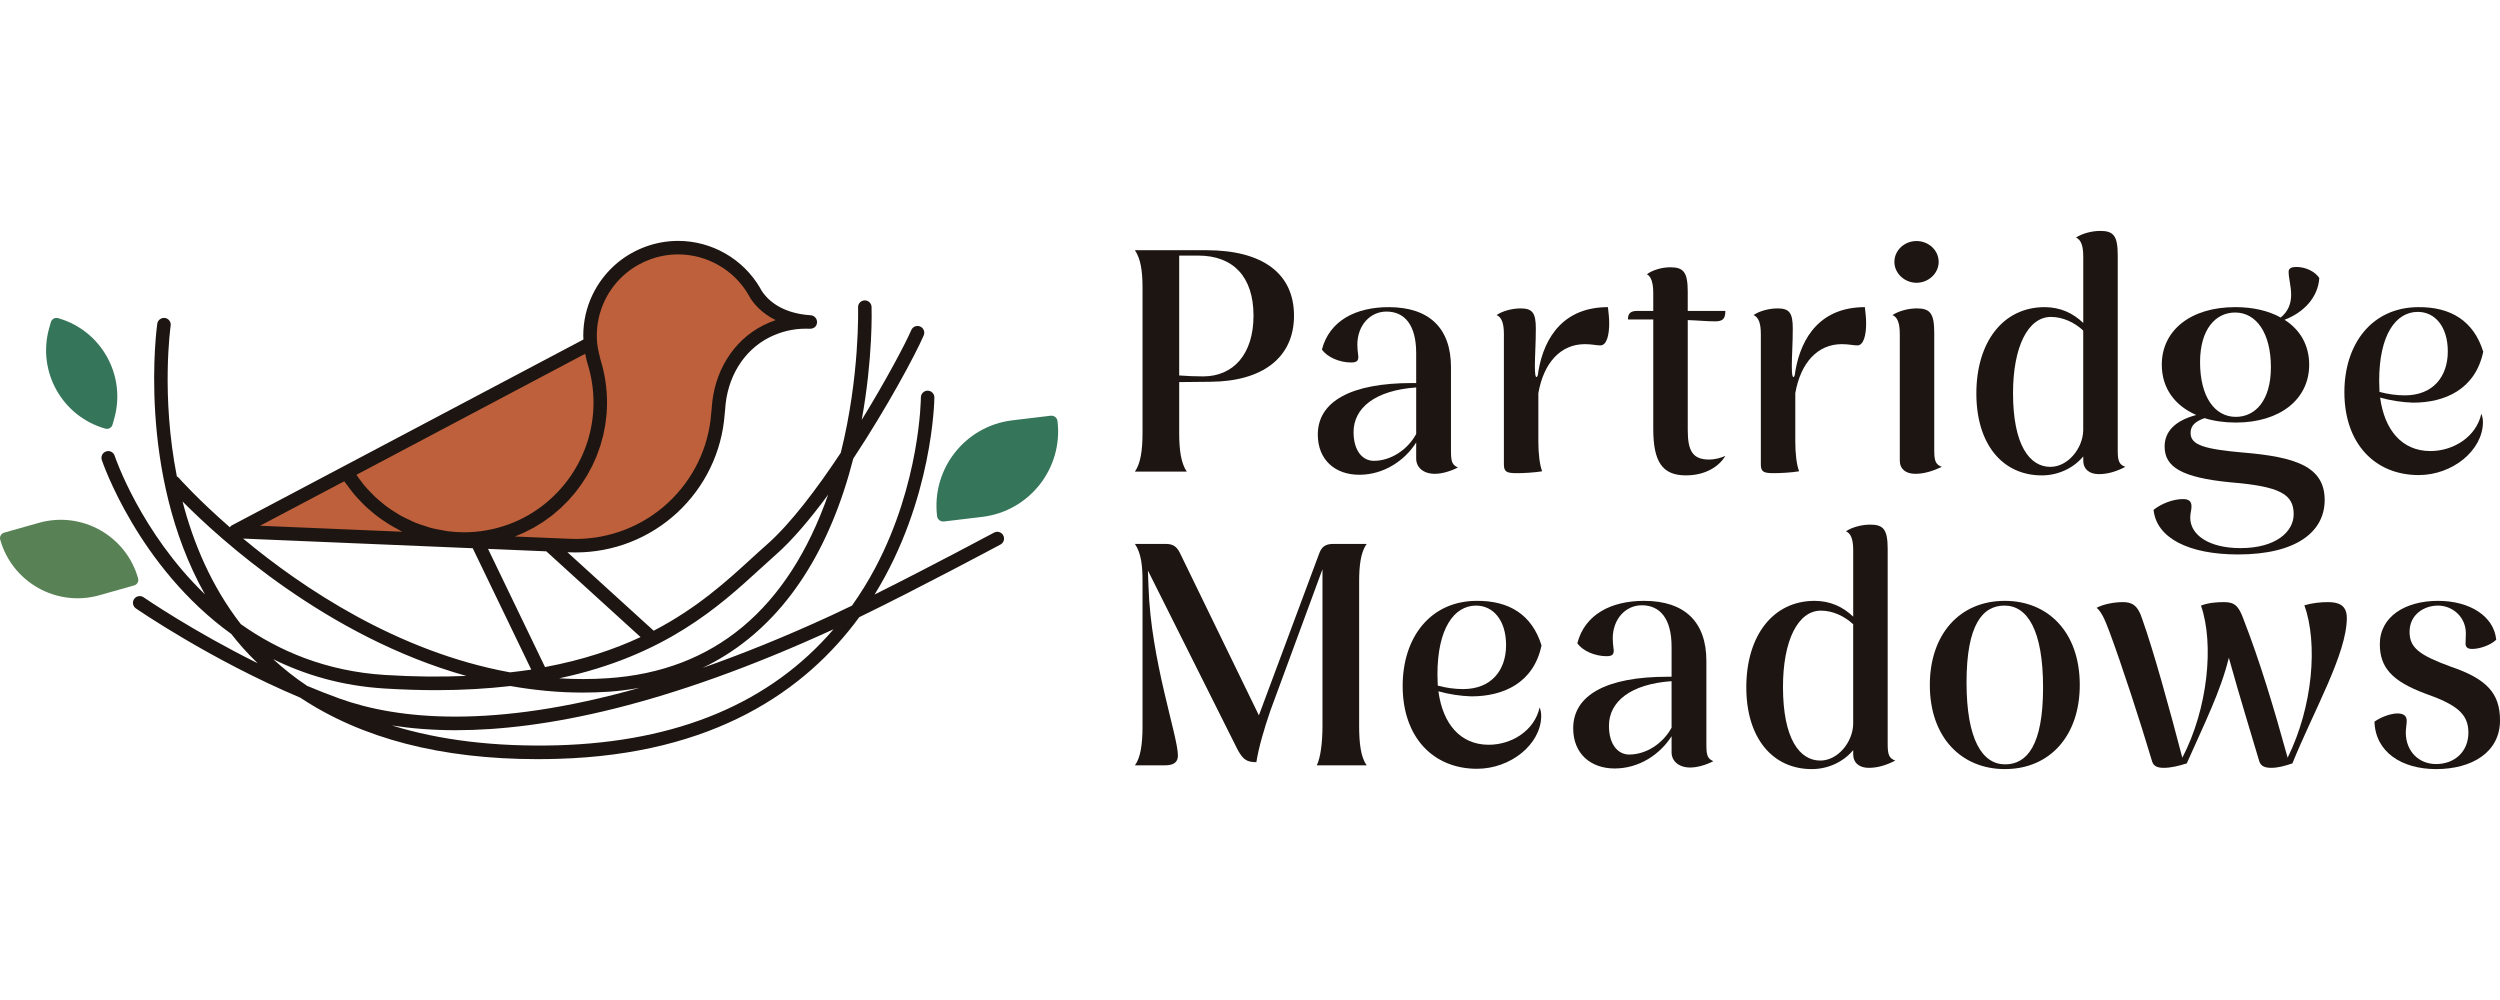
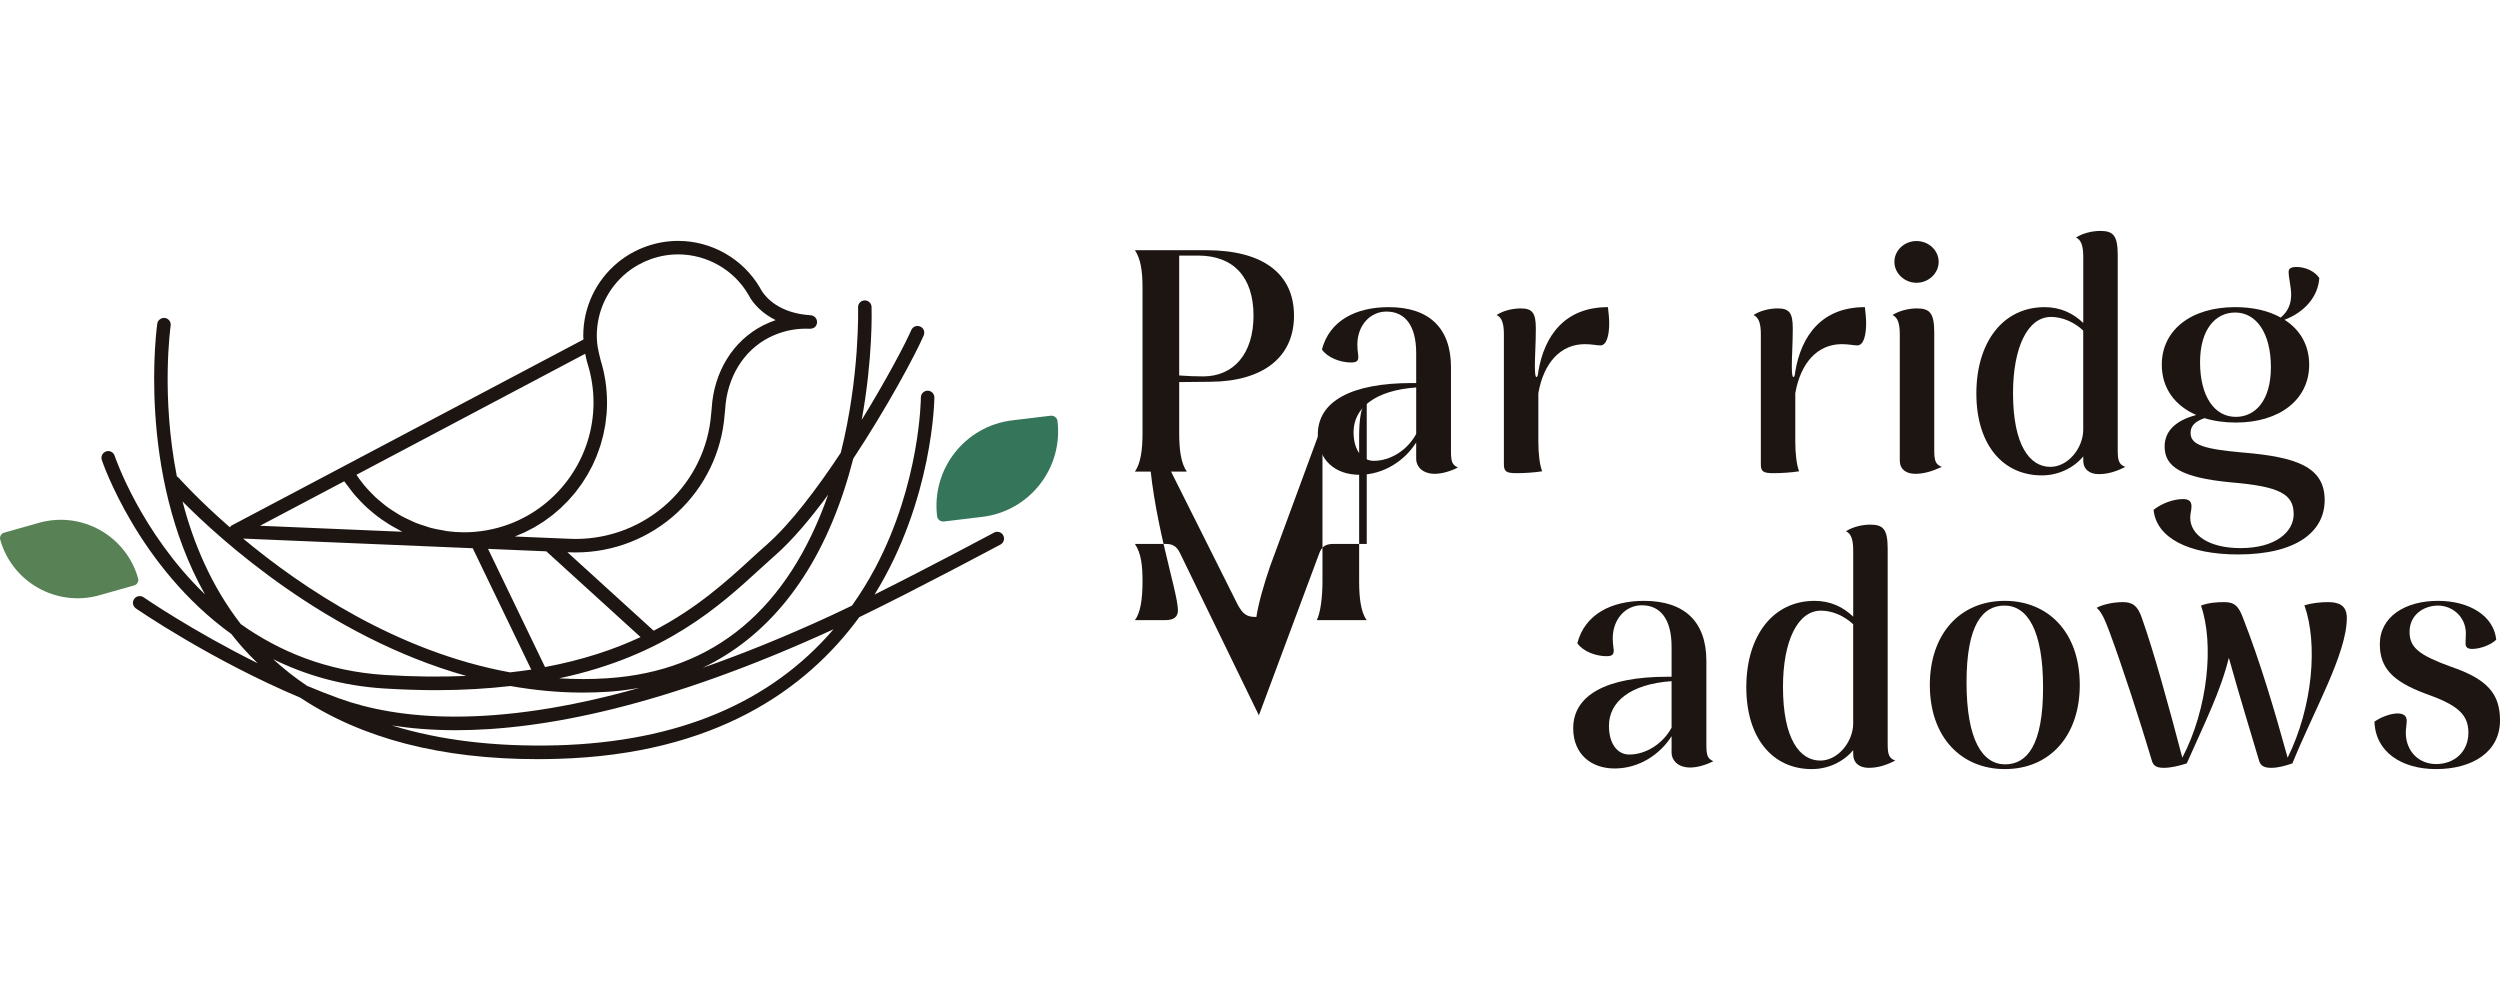
<svg xmlns="http://www.w3.org/2000/svg" id="Layer_1" data-name="Layer 1" viewBox="0 0 250 100">
  <defs>
    <style>
      .cls-1 {
        fill: #bd603b;
      }

      .cls-2 {
        fill: #588255;
      }

      .cls-3 {
        fill: #1d1511;
      }

      .cls-4 {
        fill: #35755a;
      }
    </style>
  </defs>
  <g>
-     <path class="cls-1" d="M75.602,29.449c-.057-.085-.19-.332-.19-.332-1.527-2.609-4.354-4.354-7.599-4.354-2.115,0-4.07.759-5.597,2.002-1.954,1.613-3.216,4.07-3.216,6.802,0,.266.019.522.038.778l.379,1.878c-.01-.019-.332-1.243-.379-1.878l-.294.152-15.301,8.092-8.785,4.648-11.184,5.91,33.183,1.394c.18.01.341.019.522.019.133.009.247.009.37.009,3.747,0,7.162-1.442,9.714-3.804,2.552-2.372,4.241-5.654,4.525-9.335.019-.161.038-.341.048-.503.19-3.387,1.945-6.346,4.781-7.788,1.186-.598,2.523-.949,3.956-.949.152,0,.313,0,.455.009-3.463-.218-4.952-2.002-5.426-2.751Z" />
    <path class="cls-4" d="M98.226,51.687l-3.836.461c-.336.04-.641-.199-.682-.536l-0-0c-.568-4.723,2.801-9.012,7.524-9.579l3.836-.461c.336-.04.641.199.682.536l0.0 0c.568,4.723-2.801,9.012-7.524,9.579Z" />
-     <path class="cls-4" d="M10.537,42.865l0.0 0c.308.087.628-.092.716-.4l.169-.598c1.224-4.328-1.292-8.829-5.62-10.053l-0-0c-.308-.087-.628.092-.716.4l-.169.598c-1.224,4.328,1.292,8.829,5.62,10.053Z" />
    <path class="cls-2" d="M9.945,59.523l3.471-.98c.304-.086.481-.402.395-.706l-0-0c-1.207-4.274-5.65-6.76-9.923-5.553l-3.471.98c-.304.086-.481.402-.395.706l0.0 0c1.207,4.274,5.65,6.76,9.923,5.553Z" />
    <path class="cls-3" d="M100.325,53.538c-.174-.33-.584-.455-.914-.278-.081.043-6.403,3.427-11.952,6.192,5.848-9.461,5.979-19.519,5.979-19.708,0-.373-.303-.676-.675-.676s-.675.303-.675.676c0,.085-.061,8.577-4.573,17.065-.706,1.328-1.482,2.575-2.316,3.754-.733.354-1.436.69-2.079.986-4.636,2.139-8.905,3.853-12.864,5.24,6.458-3.088,11.264-9.048,14.111-17.643.367-1.105.683-2.204.96-3.284,3.378-5.113,6.21-10.385,7.045-12.32.147-.345-.009-.743-.351-.889-.352-.15-.743.012-.89.351-.58,1.346-2.5,4.979-4.96,8.988,1.13-6.193.996-11.028.986-11.299-.012-.367-.312-.654-.675-.654h-.022c-.373.012-.666.324-.654.697.003.077.195,6.848-1.726,14.538-2.39,3.611-5.039,7.12-7.41,9.2-.514.449-1.042.935-1.599,1.443-2.417,2.211-5.372,4.904-9.702,7.156l-8.627-7.85c.139.004.266.005.393.013.147.009.275.009.416.009,3.788,0,7.4-1.415,10.176-3.983,2.766-2.571,4.447-6.043,4.737-9.796.019-.162.04-.339.049-.501.18-3.209,1.828-5.908,4.408-7.22,1.159-.581,2.384-.877,3.652-.877.141-.003.281,0,.413.009.44-.003.694-.263.718-.633.022-.373-.26-.694-.633-.718-3.151-.196-4.475-1.77-4.909-2.454-.049-.073-.15-.269-.165-.297-1.696-2.892-4.83-4.686-8.183-4.686-2.182,0-4.322.764-6.027,2.155-2.198,1.813-3.46,4.481-3.46,7.324,0,.13.011.254.017.382l-23.999,12.688-11.184,5.911c-.079.041-.118.118-.173.182-3.202-2.791-5.042-4.867-5.1-4.932-.059-.068-.129-.119-.203-.158-1.597-8.114-.635-14.964-.619-15.076.055-.37-.202-.715-.569-.77-.367-.04-.715.202-.77.569-.024.17-2.098,14.852,4.767,27.071-6.436-6.211-8.99-13.735-9.031-13.861-.113-.355-.495-.553-.853-.431-.355.116-.547.498-.431.853.049.15,3.608,10.666,12.949,17.399.363.463.739.921,1.136,1.368.48.541.984,1.057,1.5,1.56-6.521-3.233-11.343-6.551-11.409-6.597-.303-.205-.727-.138-.941.171-.211.306-.134.727.171.941.081.057,7.491,5.16,16.454,8.934,6.138,4.078,14.073,6.142,23.713,6.142.663,0,1.333-.012,2.011-.031,15.679-.448,24.818-6.864,30.163-14.166,5.91-2.867,14.029-7.215,14.121-7.264.33-.177.455-.587.278-.914ZM75.985,56.913c.547-.501,1.07-.978,1.577-1.424,1.686-1.478,3.494-3.633,5.255-6.025-4.024,11.466-11.427,17.652-22.029,18.358-1.652.114-3.277.106-4.878.011,10.593-2.246,16.05-7.234,20.076-10.92ZM64.056,63.709c-2.643,1.237-5.779,2.29-9.553,2.999l-5.699-11.82,5.828.245,9.424,8.575ZM59.671,45.58c.046-.115.083-.234.127-.35.082-.219.166-.438.237-.662.04-.125.069-.254.106-.381.063-.219.129-.436.182-.659.036-.15.059-.304.09-.456.041-.203.087-.404.119-.609.031-.198.048-.4.071-.601.018-.162.044-.322.057-.485.029-.366.043-.734.043-1.105,0-1.455-.214-2.886-.639-4.252-.043-.15-.312-1.216-.349-1.724-.018-.241-.036-.48-.036-.73,0-2.436,1.082-4.726,2.968-6.278,1.461-1.192,3.298-1.849,5.169-1.849,2.873,0,5.563,1.541,7.003,3.995,0,0,.156.293.214.376.33.526,1.094,1.489,2.528,2.201-.422.144-.837.321-1.247.526-3.017,1.534-4.942,4.658-5.15,8.354-.006.135-.025.284-.049.489-.26,3.396-1.791,6.553-4.307,8.892-2.525,2.335-5.811,3.622-9.256,3.622-.122-.003-.211,0-.37-.009-.153,0-.29-.009-.495-.018l-5.199-.217c.24-.092.472-.197.706-.301.079-.035.16-.065.238-.101.24-.112.472-.236.704-.361.091-.049.185-.092.274-.143.212-.119.415-.25.619-.38.103-.066.211-.126.312-.194.183-.123.358-.256.535-.387.114-.084.232-.164.343-.251.156-.123.303-.255.454-.384.123-.106.25-.207.37-.317.13-.119.251-.247.376-.37.13-.129.264-.253.389-.387.107-.114.206-.236.31-.354.133-.151.269-.3.395-.456.087-.107.165-.221.249-.331.133-.175.268-.347.393-.528.071-.103.134-.212.203-.317.126-.194.255-.386.372-.585.06-.102.111-.208.169-.312.116-.209.234-.417.339-.631.051-.103.093-.211.141-.315.101-.219.205-.438.295-.663ZM58.519,35.379c.104.517.223 1.0.254,1.045.382,1.235.578,2.531.578,3.848,0,5.389-3.393,10.27-8.439,12.147-1.455.538-2.974.81-4.518.81-.554,0-1.104-.039-1.647-.109-.184-.024-.362-.071-.544-.103-.355-.062-.712-.121-1.059-.212-.214-.056-.419-.134-.628-.201-.307-.097-.616-.19-.914-.309-.217-.087-.425-.194-.638-.293-.278-.129-.557-.254-.825-.402-.212-.117-.413-.251-.619-.379-.253-.158-.506-.315-.747-.49-.2-.145-.389-.305-.581-.461-.228-.186-.455-.372-.67-.573-.183-.171-.355-.354-.528-.535-.202-.213-.403-.428-.591-.654-.161-.194-.312-.397-.462-.601-.102-.139-.198-.284-.295-.428l22.873-12.101ZM34.421,48.128c.109.165.242.308.357.467.199.276.4.549.618.808.191.228.392.445.596.66.234.247.472.487.721.715.216.198.438.385.665.569.264.214.532.418.811.612.241.168.485.328.735.482.283.173.57.334.864.487.148.077.286.174.436.246l-14.223-.599,8.421-4.447ZM47.273,54.824l5.853,12.137c-.68.107-1.401.19-2.121.275-11.276-2.056-20.796-8.468-26.693-13.377l22.961.965ZM18.254,50.147c3.682,3.721,14.393,13.521,28.376,17.445-2.489.107-5.18.09-8.123-.095-5.891-.367-10.642-2.399-14.426-5.084-2.954-3.815-4.754-8.127-5.827-12.267ZM27.316,65.916c3.176,1.569,6.853,2.667,11.106,2.933,1.828.113,3.564.168,5.218.168,2.691,0,5.138-.155,7.408-.415,2.339.413,4.746.656,7.218.656.862,0,1.736-.027,2.613-.086,1.061-.071,2.085-.214,3.09-.394-14.731,4.174-24.236,3.159-30.022,1.076-1.094-.394-2.172-.823-3.234-1.267-1.209-.807-2.338-1.701-3.398-2.671ZM55.725,74.531c-6.225.165-11.741-.504-16.538-1.986,1.894.295,4.007.476,6.378.476,8.821,0,21.082-2.433,37.788-10.093-6.305,7.355-15.56,11.258-27.628,11.603Z" />
  </g>
  <g>
    <g>
      <path class="cls-3" d="M120.641,25.02h-7.149c.569.855.76,2.055.76,3.732v14.517c0,1.772-.191,3.07-.76,3.891h5.187c-.569-.822-.76-2.119-.76-3.891v-5.06l3.101-.031c5.218-.031,8.38-2.403,8.38-6.611,0-4.236-3.162-6.546-8.759-6.546ZM120.324,37.639c-.729,0-1.646-.031-2.405-.093v-11.988h1.898c3.51,0,5.534,2.119,5.534,6.008,0,3.86-2.024,6.073-5.027,6.073Z" />
      <path class="cls-3" d="M145.098,45.135v-8.413c0-3.889-2.153-6.008-6.232-6.008-3.258,0-5.913,1.329-6.673,4.236.538.791,1.803,1.298,2.91,1.298.569,0,.757-.157.726-.634-.062-.505-.095-.791-.095-1.138,0-1.96,1.298-3.32,2.91-3.32,1.834,0,2.974,1.36,2.974,4.144v3.003h-.412c-6.103,0-9.426,1.836-9.426,5.156,0,2.562,1.772,4.017,4.144,4.017,2.467,0,4.553-1.424,5.694-3.227v1.612c0,.855.695,1.519,1.865,1.519.695,0,1.581-.252,2.31-.634-.569-.252-.695-.569-.695-1.612ZM141.619,43.397c-.855,1.581-2.532,2.686-4.239,2.686-1.107,0-2.024-.979-2.024-2.877,0-2.405,2.15-4.175,6.263-4.46v4.651Z" />
      <path class="cls-3" d="M153.836,37.134c-.031.379-.093.569-.188.569s-.16-.221-.16-1.107c0-1.012.095-2.215.095-3.762,0-1.55-.348-1.993-1.517-1.993-.855,0-1.803.252-2.405.664.507.221.729.822.729,1.898v13.031c0,.757.283.883,1.295.883.695,0,1.803-.062,2.532-.188-.252-.634-.381-1.803-.381-2.941v-4.872c.538-3.067,2.246-4.901,4.651-4.901.726,0,1.138.126,1.55.126.631,0,.883-1.012.883-2.215,0-.505-.062-1.074-.126-1.612-4.332,0-6.356,2.877-6.958,6.42Z" />
-       <path class="cls-3" d="M171.493,32.135c.76,0,1.043-.221,1.043-1.043h-3.762v-1.929c0-1.929-.412-2.436-1.741-2.436-.852,0-1.803.286-2.341.698.412.219.634.822.634,1.895v1.772h-1.612c-.698,0-.919.286-.919.855h2.532v10.942c0,3.258.886,4.648,3.258,4.648,1.993,0,3.353-.917,3.953-1.96-.412.221-1.107.379-1.612.379-1.646,0-2.15-.852-2.15-2.941v-11.007c1.012.033,1.865.126,2.719.126Z" />
      <path class="cls-3" d="M179.53,37.134c-.031.379-.093.569-.188.569s-.16-.221-.16-1.107c0-1.012.095-2.215.095-3.762,0-1.55-.348-1.993-1.517-1.993-.855,0-1.803.252-2.405.664.507.221.729.822.729,1.898v13.031c0,.757.283.883,1.295.883.695,0,1.803-.062,2.532-.188-.252-.634-.381-1.803-.381-2.941v-4.872c.538-3.067,2.246-4.901,4.651-4.901.726,0,1.138.126,1.55.126.631,0,.883-1.012.883-2.215,0-.505-.062-1.074-.126-1.612-4.332,0-6.356,2.877-6.958,6.42Z" />
      <path class="cls-3" d="M193.424,45.071v-11.795c0-1.931-.409-2.436-1.738-2.436-.855,0-1.803.252-2.436.664.507.221.729.822.729,1.898v12.65c0,.855.6,1.329,1.548,1.329.855,0,1.71-.252,2.658-.695-.6-.221-.76-.569-.76-1.615Z" />
      <path class="cls-3" d="M191.652,28.278c1.203,0,2.215-.948,2.215-2.086,0-1.172-1.012-2.089-2.215-2.089-1.2,0-2.212.917-2.212,2.089,0,1.138,1.012,2.086,2.212,2.086Z" />
      <path class="cls-3" d="M211.773,45.071v-19.544c0-1.931-.412-2.436-1.738-2.436-.855,0-1.803.252-2.436.664.505.221.726.822.726,1.898v6.642c-1.012-.981-2.307-1.581-3.858-1.581-4.205,0-6.832,3.541-6.832,8.635,0,5.091,2.627,8.189,6.549,8.189,1.643,0,3.162-.726,4.141-1.895v.409c0,.855.603,1.36,1.55,1.36.886,0,1.741-.252,2.658-.726-.603-.221-.76-.569-.76-1.615ZM208.324,43.016c-.031,1.803-1.517,3.67-3.289,3.67-2.055,0-3.732-2.15-3.732-7.37,0-4.617,1.486-7.623,3.796-7.623,1.169,0,2.341.538,3.224,1.362v9.961Z" />
      <path class="cls-3" d="M224.371,45.262c-3.86-.348-5.313-.726-5.313-1.96,0-.698.409-1.138,1.391-1.489.917.286,1.993.443,3.132.443,4.396,0,7.337-2.307,7.337-5.787,0-1.962-.917-3.51-2.467-4.491,1.929-.726,3.353-2.246,3.479-4.175-.412-.634-1.329-1.107-2.31-1.107-.44,0-.757.126-.757.474,0,.664.252,1.486.252,2.279,0,.917-.286,1.674-1.043,2.307-1.234-.695-2.815-1.043-4.556-1.043-4.427,0-7.337,2.307-7.337,5.756,0,2.372,1.329,4.11,3.448,5.03-2.119.569-3.165,1.643-3.165,3.162,0,2.024,1.677,3.098,6.611,3.574,4.965.409,6.294,1.2,6.294,3.193,0,1.738-1.772,3.384-5.313,3.384-3.227,0-5.03-1.36-5.03-3.036,0-.474.126-.76.126-1.138,0-.569-.348-.729-.852-.729-.981,0-2.15.443-2.941,1.076.283,2.815,3.51,4.46,8.444,4.46,5.851,0,8.666-2.279,8.666-5.442,0-3.384-2.974-4.301-8.097-4.744ZM223.516,31.252c2.119,0,3.574,2.055,3.574,5.47,0,3.322-1.55,4.965-3.51,4.965-2.119,0-3.574-2.024-3.574-5.47,0-3.291,1.55-4.965,3.51-4.965Z" />
-       <path class="cls-3" d="M248.323,35.172c-.95-3.067-3.227-4.491-6.515-4.458-4.617.031-7.37,3.667-7.37,8.506,0,5.156,3.07,8.287,7.432,8.287,3.386,0,6.389-2.467,6.423-5.251,0-.409-.064-.631-.16-.883-.505,2.307-2.784,3.732-5.091,3.732-2.815,0-4.587-2.058-5.03-5.346,1.012.286,2.184.474,3.289.507,3.196,0,6.232-1.329,7.023-5.094ZM237.95,39.189l-.033-1.107c0-4.617,1.677-6.894,3.86-6.894,1.707,0,3.003,1.455,3.003,3.953,0,2.532-1.486,4.396-4.301,4.396-.822,0-1.738-.126-2.529-.348Z" />
    </g>
    <g>
-       <path class="cls-3" d="M136.675,54.391h-3.32c-.824,0-1.203.286-1.455,1.012l-6.011,16.132-7.906-16.258c-.348-.695-.76-.886-1.424-.886h-3.067c.634.95.76,2.184.76,3.732v14.517c0,1.867-.221,3.165-.76,3.891h3.005c.886,0,1.295-.317,1.295-.981,0-1.96-2.719-9.552-2.941-16.889l-.062-1.612,8.98,17.932c.538.981.919,1.234,1.867,1.234.221-1.422.76-3.289,1.391-5.122l5.22-14.169v15.717c0,1.581-.191,3.132-.569,3.891h4.996c-.6-.791-.76-2.277-.76-3.891v-14.517c0-1.548.16-2.941.76-3.732Z" />
-       <path class="cls-3" d="M154.151,64.543c-.95-3.067-3.227-4.491-6.515-4.458-4.617.031-7.37,3.667-7.37,8.506,0,5.156,3.07,8.287,7.432,8.287,3.386,0,6.389-2.467,6.423-5.251,0-.409-.064-.631-.16-.883-.505,2.307-2.784,3.732-5.091,3.732-2.815,0-4.587-2.058-5.03-5.346,1.012.286,2.184.474,3.289.507,3.196,0,6.232-1.329,7.023-5.094ZM143.777,68.56l-.033-1.107c0-4.617,1.677-6.894,3.86-6.894,1.707,0,3.003,1.455,3.003,3.953,0,2.532-1.486,4.396-4.301,4.396-.822,0-1.738-.126-2.529-.348Z" />
+       <path class="cls-3" d="M136.675,54.391h-3.32c-.824,0-1.203.286-1.455,1.012l-6.011,16.132-7.906-16.258c-.348-.695-.76-.886-1.424-.886h-3.067c.634.95.76,2.184.76,3.732c0,1.867-.221,3.165-.76,3.891h3.005c.886,0,1.295-.317,1.295-.981,0-1.96-2.719-9.552-2.941-16.889l-.062-1.612,8.98,17.932c.538.981.919,1.234,1.867,1.234.221-1.422.76-3.289,1.391-5.122l5.22-14.169v15.717c0,1.581-.191,3.132-.569,3.891h4.996c-.6-.791-.76-2.277-.76-3.891v-14.517c0-1.548.16-2.941.76-3.732Z" />
      <path class="cls-3" d="M170.638,74.506v-8.413c0-3.889-2.153-6.008-6.232-6.008-3.258,0-5.913,1.329-6.673,4.236.538.791,1.803,1.298,2.91,1.298.569,0,.757-.157.726-.634-.062-.505-.095-.791-.095-1.138,0-1.96,1.298-3.32,2.91-3.32,1.834,0,2.974,1.36,2.974,4.144v3.003h-.412c-6.103,0-9.426,1.836-9.426,5.156,0,2.562,1.772,4.017,4.144,4.017,2.467,0,4.553-1.424,5.694-3.227v1.612c0,.855.695,1.519,1.865,1.519.695,0,1.581-.252,2.31-.634-.569-.252-.695-.569-.695-1.612ZM167.158,72.768c-.855,1.581-2.532,2.686-4.239,2.686-1.107,0-2.024-.979-2.024-2.877,0-2.405,2.15-4.175,6.263-4.46v4.651Z" />
      <path class="cls-3" d="M188.768,74.442v-19.544c0-1.931-.412-2.436-1.738-2.436-.855,0-1.803.252-2.436.664.505.221.726.822.726,1.898v6.642c-1.012-.981-2.307-1.581-3.858-1.581-4.205,0-6.832,3.541-6.832,8.635,0,5.091,2.627,8.189,6.549,8.189,1.643,0,3.162-.726,4.141-1.895v.409c0,.855.603,1.36,1.55,1.36.886,0,1.741-.252,2.658-.726-.6-.221-.76-.569-.76-1.615ZM185.319,72.387c-.031,1.803-1.517,3.67-3.289,3.67-2.055,0-3.732-2.15-3.732-7.37,0-4.617,1.486-7.623,3.796-7.623,1.169,0,2.341.538,3.224,1.362v9.961Z" />
      <path class="cls-3" d="M200.48,60.085c-4.522,0-7.497,3.353-7.497,8.413,0,5.282,3.196,8.411,7.497,8.411,4.522,0,7.497-3.35,7.497-8.411,0-5.315-3.196-8.413-7.497-8.413ZM200.511,76.435c-2.277,0-3.858-2.467-3.858-8.192,0-5.787,1.612-7.685,3.796-7.685,2.277,0,3.858,2.436,3.858,8.192,0,5.787-1.612,7.685-3.796,7.685Z" />
      <path class="cls-3" d="M232.813,60.211c-.791,0-1.612.095-2.372.317,1.36,3.827.852,10.121-1.677,15.243-1.36-4.934-2.784-9.678-4.427-13.883-.476-1.329-.919-1.677-1.931-1.677-.726,0-1.581.062-2.307.348,1.329,3.827.695,10.311-1.867,15.212-1.295-4.965-2.877-10.69-4.015-13.883-.443-1.393-1.046-1.677-1.931-1.677-.917,0-1.991.221-2.624.569.443.379.76.981,1.298,2.436,1.2,3.224,3.067,8.949,4.205,12.776.126.507.379.791,1.203.791.726,0,1.486-.188,2.307-.443,1.836-4.144,3.384-7.211,4.208-10.564,1.2,4.303,2.212,7.528,3.003,10.216.126.507.412.791,1.234.791.664,0,1.36-.188,2.119-.443,2.15-5.313,5.442-10.973,5.442-14.548,0-1.234-.76-1.581-1.867-1.581Z" />
      <path class="cls-3" d="M245.066,66.662c-3.098-1.138-4.11-1.865-4.11-3.479,0-1.707,1.424-2.624,2.846-2.624,1.424,0,2.784,1.107,2.784,2.784l-.031,1.012c0,.379.221.538.664.538.726,0,1.803-.35,2.403-.919-.221-2.338-2.624-3.889-5.82-3.889-3.289,0-5.82,1.581-5.82,4.332,0,2.341,1.234,3.701,4.525,4.934,3.258,1.138,4.332,2.089,4.332,3.922,0,1.867-1.36,3.132-3.227,3.132-1.738,0-3.003-1.264-3.034-3.101,0-.443.093-.886.093-1.234,0-.505-.348-.726-.917-.726-.664,0-1.643.348-2.307.822.093,3.036,2.719,4.744,6.165,4.744,3.574,0,6.389-1.677,6.389-4.87,0-2.689-1.295-4.144-4.934-5.377Z" />
    </g>
  </g>
</svg>